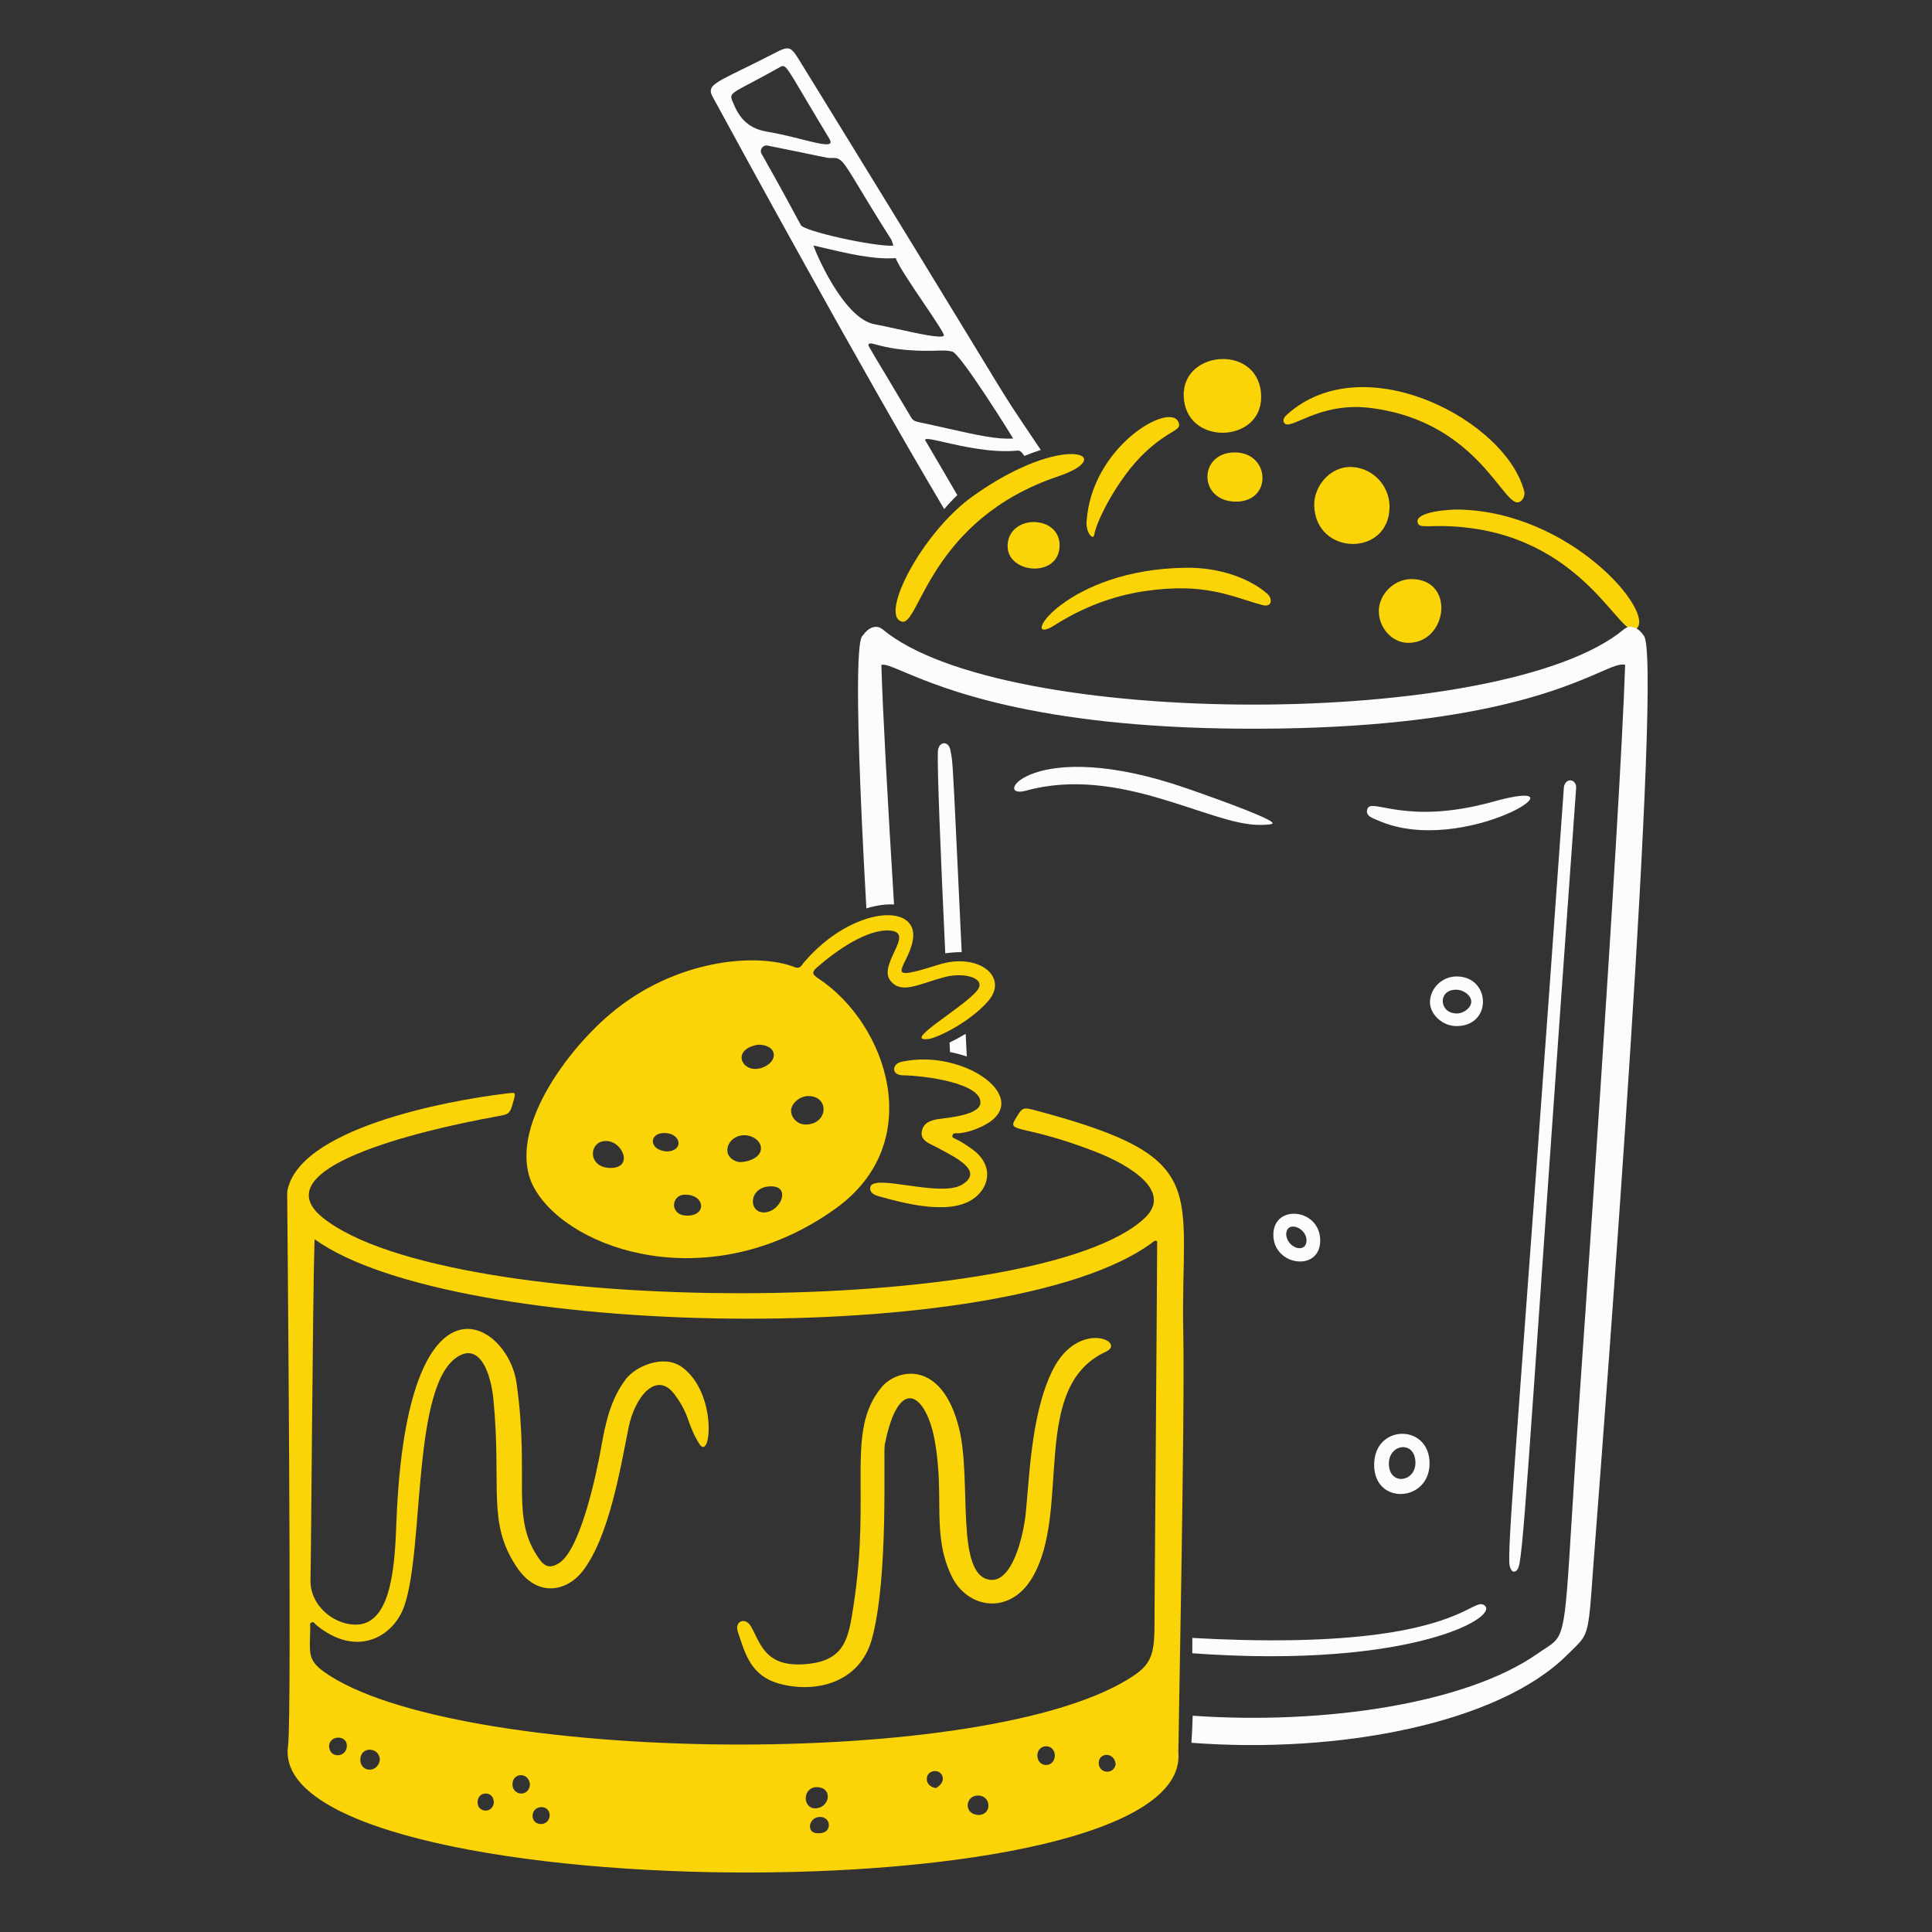
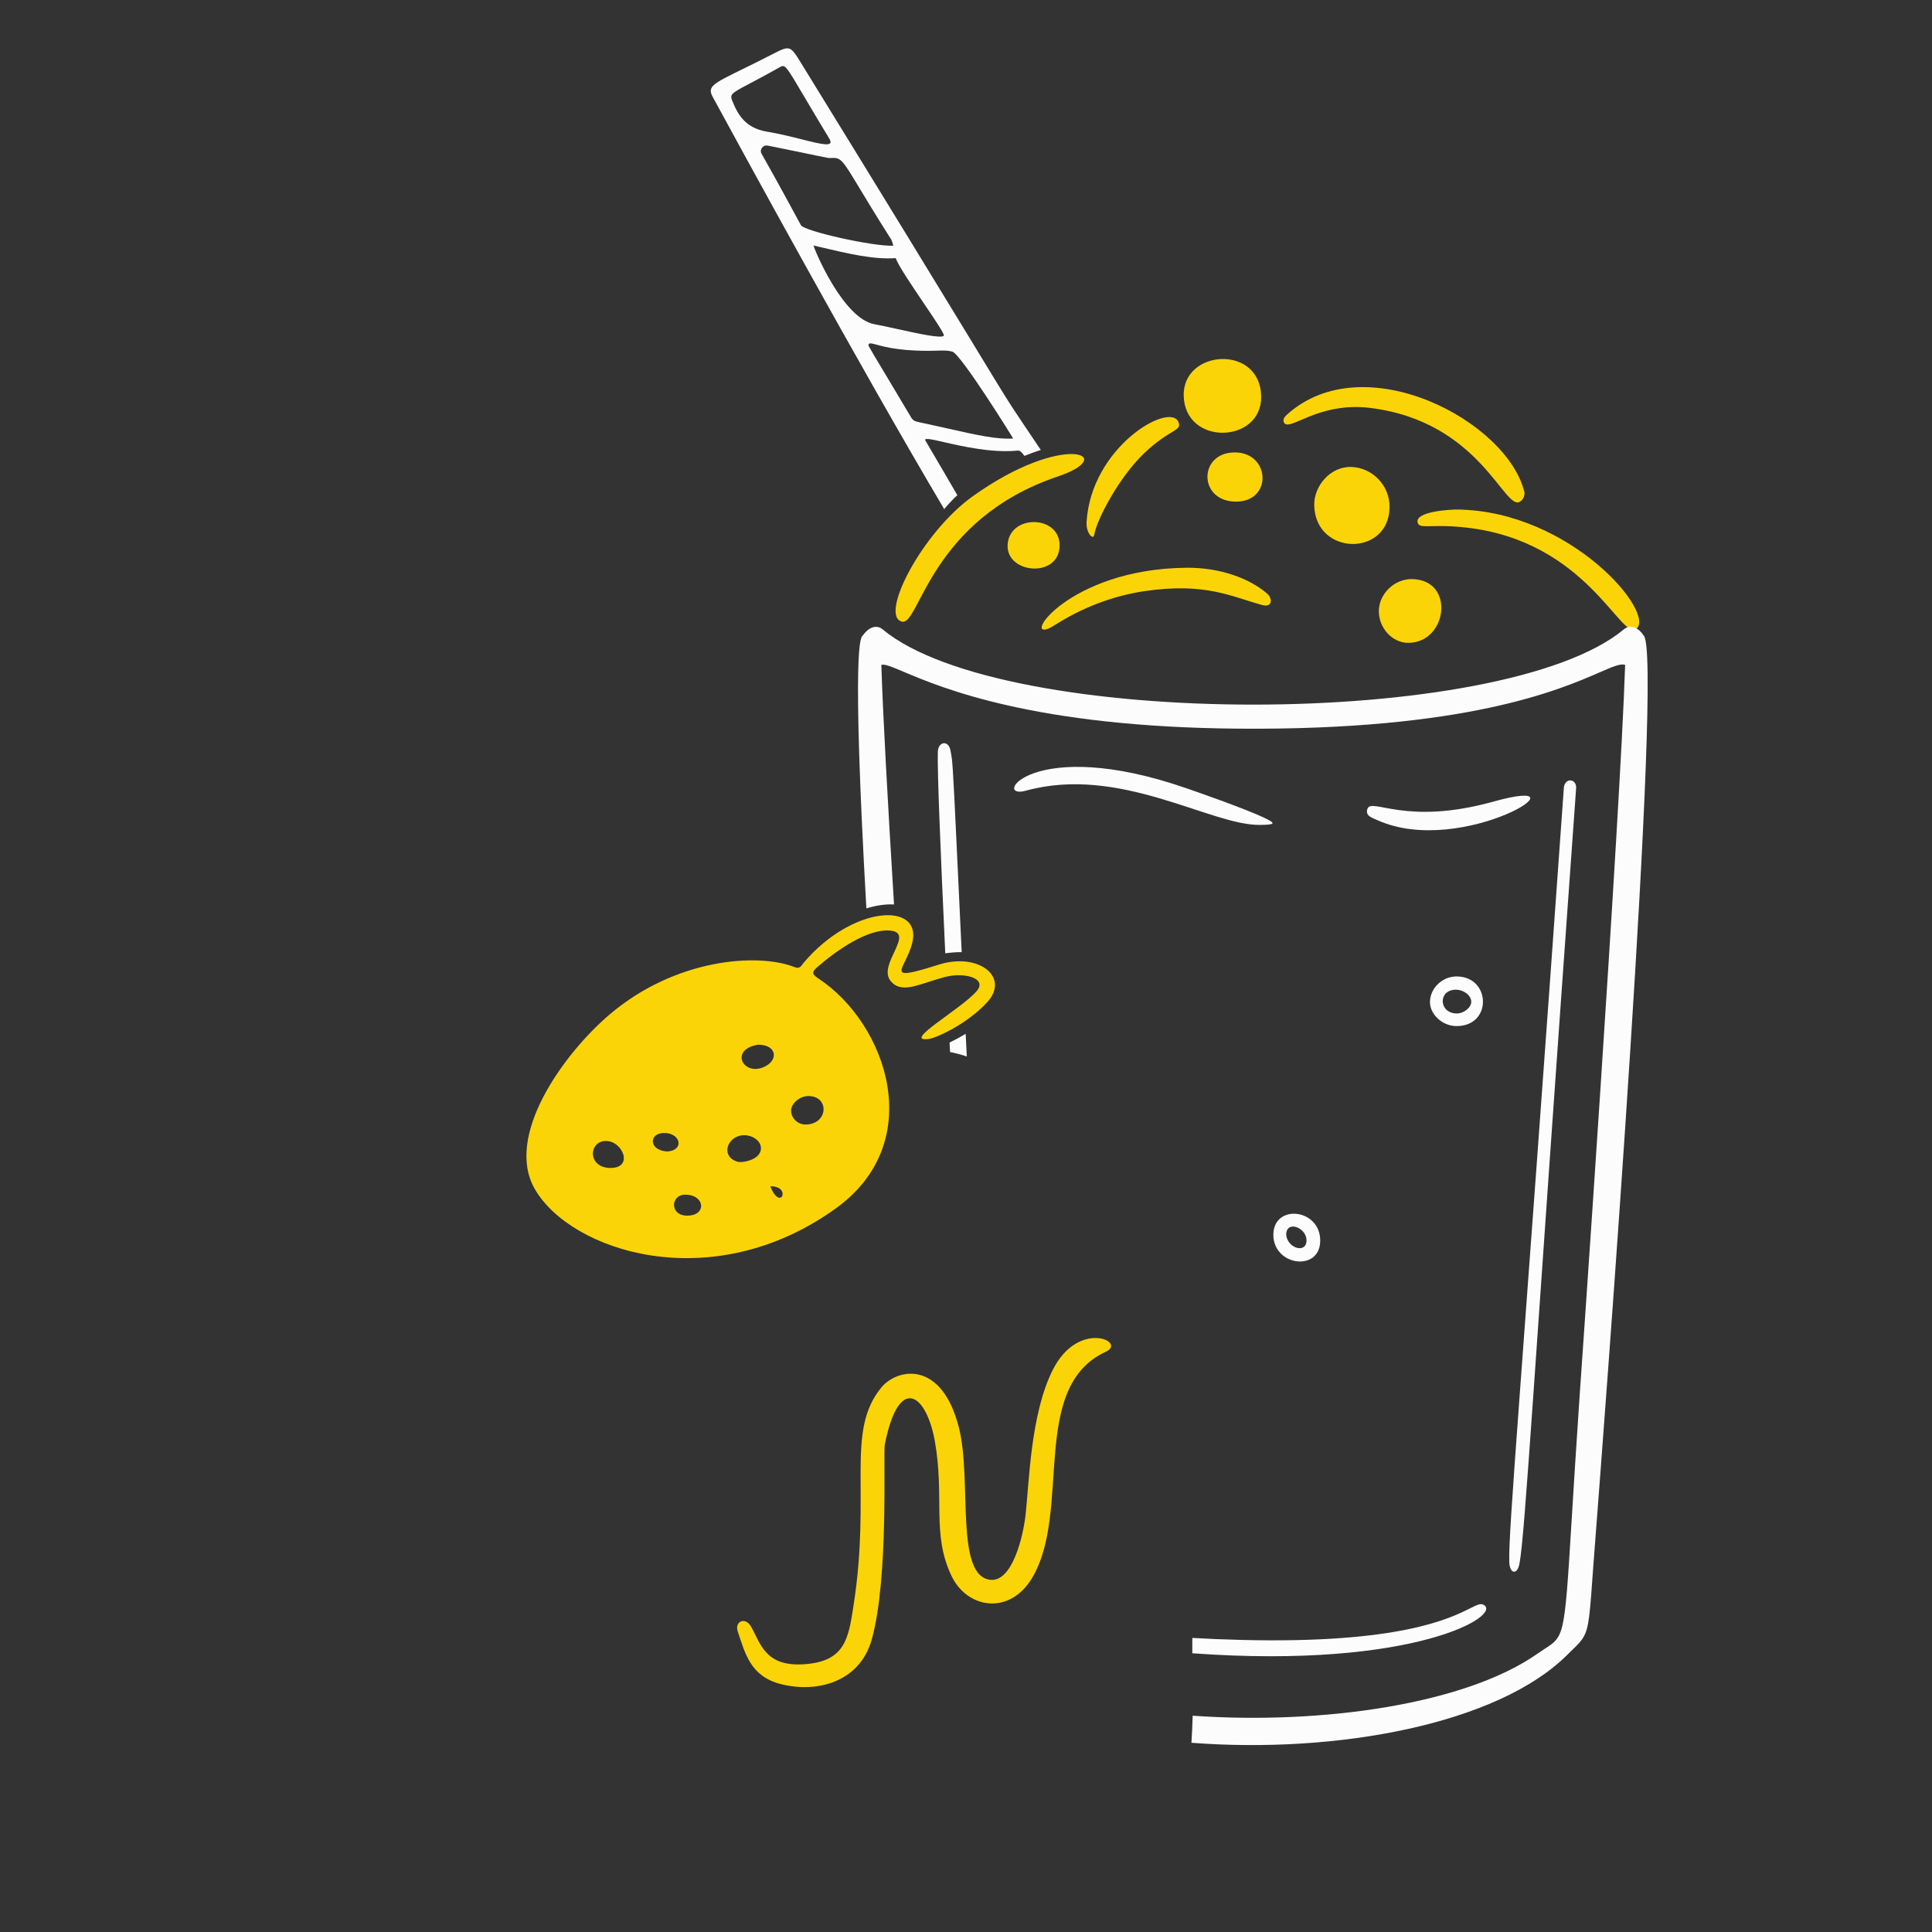
<svg xmlns="http://www.w3.org/2000/svg" width="419" height="419" viewBox="0 0 419 419" fill="none">
  <rect x="0" y="0" width="419" height="419" fill="#333333" stroke="none" />
  <path fill-rule="evenodd" clip-rule="evenodd" d="M204.775 110.413C186.263 79.24 159.691 30.422 155.191 22.154C154.763 21.368 154.534 20.948 154.531 20.946C153.365 18.76 154.673 18.118 160.983 15.024C162.709 14.178 164.811 13.147 167.338 11.851L167.431 11.803C171.292 9.825 171.346 9.797 173.696 13.615C212.328 76.349 215.676 82.4 219.43 88.186C220.84 90.359 222.309 92.495 225.724 97.582C224.525 97.968 223.337 98.4 222.164 98.872C221.559 98.031 221.276 97.785 220.958 97.732C220.803 97.706 220.639 97.725 220.428 97.744C214.972 98.225 208.775 96.811 204.793 95.902C202.002 95.265 200.3 94.877 200.705 95.563C203.973 101.099 206.137 104.847 207.623 107.396C206.649 108.288 205.698 109.303 204.775 110.413ZM158.609 20.863C158.522 21.329 158.818 21.867 159.218 22.802C160.624 26.091 162.746 27.949 166.364 28.557C169.064 29.011 171.694 29.671 173.92 30.229C178.238 31.313 181.035 32.015 179.868 30.088C171.864 16.865 170.801 14.309 169.778 14.325C169.546 14.328 169.317 14.463 169.01 14.636C161.097 19.079 158.811 19.777 158.609 20.863ZM165.37 33.711C166.454 35.622 168.701 39.584 173.696 48.834L173.694 48.836C174.394 50.133 189.334 53.477 193.741 53.29C193.425 52.141 193.338 52.01 193.152 51.734C193.12 51.686 193.085 51.635 193.046 51.572C189.989 46.756 187.882 43.261 186.357 40.731C182.65 34.58 182.378 34.129 180.239 34.264C179.707 34.297 179.64 34.283 177.16 33.762C175.318 33.375 172.143 32.707 166.456 31.571C165.484 31.379 164.657 32.449 165.157 33.335C165.223 33.451 165.293 33.576 165.37 33.711ZM200.369 65.801C197.74 61.907 194.79 57.539 194.255 55.98C189.483 56.321 183.968 55.019 178.034 53.619C177.504 53.493 176.971 53.368 176.435 53.242C176.527 53.938 182.793 69.105 189.66 70.318C190.862 70.531 192.575 70.909 194.417 71.316C198.978 72.323 204.332 73.505 204.696 72.778C204.873 72.469 202.752 69.33 200.369 65.801ZM188.346 74.763C188.243 75.019 188.652 75.481 197.642 90.598C198.059 91.296 198.667 91.428 199.36 91.574C201.577 92.044 203.621 92.504 205.508 92.928C211.742 94.33 216.277 95.35 219.732 95.1C219.732 95.054 208.547 77.001 206.552 76.26C205.903 76.073 204.975 75.983 203.814 76.027C195.911 76.333 191.992 75.267 190.07 74.744C188.978 74.447 188.53 74.325 188.361 74.728C188.356 74.74 188.35 74.751 188.346 74.763Z" fill="#FCFCFC" />
  <path d="M339.174 170.649C339.591 168.514 341.958 168.979 341.82 170.927C332.458 301.102 330.788 331.945 329.552 339.034C329.097 341.638 327.409 341.393 327.323 338.749C327.101 331.949 329.831 302.112 339.174 170.649Z" fill="#FCFCFC" />
  <path d="M330.637 106.887C330.591 107.769 330.31 108.368 329.663 108.79C326.265 111 321.076 91.403 297.134 88.464C285.856 87.079 279.611 93.722 278.48 91.665C278.099 90.974 278.62 90.366 279.083 89.947C295.835 74.777 327.065 91.386 330.639 106.885L330.637 106.887Z" fill="#FBD407" />
  <path d="M210.958 107.631C230.766 93.469 242.84 98.817 229.474 103.315C201.728 112.651 199.4 135.673 195.644 134.824C190.582 133.68 199.863 115.563 210.958 107.631Z" fill="#FBD407" />
  <path d="M316.297 110.507C340.75 110.957 359.219 133.012 354.859 136.401C351.518 138.999 344.135 117.318 317.92 114.406C310.077 113.534 307.749 114.917 307.433 113.245C307.003 110.974 314.206 110.469 316.297 110.507Z" fill="#FBD407" />
  <path d="M273.123 178.901C262.401 178.953 242.773 165.872 222.468 171.484C214.947 173.563 223.568 159.229 257.503 171.019C258.492 171.363 270.071 175.36 274.378 177.451C276.672 178.566 276.693 178.884 273.123 178.901Z" fill="#FCFCFC" />
  <path d="M285.021 109.579C284.933 105.542 288.362 101.203 292.956 101.272C297.505 101.341 301.366 105.171 301.355 109.904C301.332 120.808 285.264 120.624 285.021 109.579Z" fill="#FBD407" />
  <path d="M257.224 123.13C264.511 123.044 271.003 125.409 274.858 128.79C275.97 129.767 276.02 131.847 273.697 131.204C266.928 129.329 261.355 126.297 248.314 128.187C236.714 129.869 229.061 135.482 227.896 136.077C221.24 139.471 231.376 123.433 257.224 123.13Z" fill="#FBD407" />
  <path d="M273.513 86.099C273.557 96.215 256.931 96.772 256.715 85.774C256.516 75.705 273.465 74.637 273.513 86.099Z" fill="#FBD407" />
  <path d="M306.18 125.589C315.693 125.693 313.929 139.441 305.39 139.418C301.956 139.409 299.032 136.217 299.032 132.55C299.032 128.838 302.375 125.549 306.18 125.589Z" fill="#FBD407" />
  <path fill-rule="evenodd" clip-rule="evenodd" d="M206.036 228.156C207.242 228.403 208.471 228.722 209.672 229.12C209.592 227.504 209.51 225.866 209.429 224.205C208.366 224.852 207.202 225.487 205.934 226.105C205.968 226.786 206.002 227.471 206.036 228.156ZM258.577 358.549C306.857 362.066 326.225 350.181 321.681 348.007C321.038 347.699 320.281 348.076 318.828 348.803C314.395 351.019 303.471 356.481 269.476 355.664C265.545 355.57 261.923 355.417 258.586 355.222C258.584 356.372 258.582 357.48 258.577 358.549ZM205.003 206.747C206.272 206.571 207.462 206.49 208.566 206.492C208.203 198.936 207.825 190.955 207.432 182.527C206.636 165.431 206.536 164.907 206.238 163.328C206.206 163.158 206.171 162.976 206.133 162.76C205.733 160.483 203.479 160.764 203.395 163.039C203.253 166.857 203.95 184.27 205.003 206.747Z" fill="#FCFCFC" />
  <path d="M298.755 177.887C297.693 177.411 295.969 176.959 296.574 175.381C297.5 172.968 304.925 179.136 323.86 173.85C345.993 167.672 317.227 186.169 298.755 177.887Z" fill="#FCFCFC" />
  <path d="M235.646 113.246C236.611 96.957 253.589 87.125 255.552 91.483C256.474 93.528 253.788 92.922 248.174 98.258C242.559 103.594 237.774 112.921 237.315 115.984C237.127 117.237 235.505 115.613 235.646 113.246Z" fill="#FBD407" />
  <path d="M267.99 108.792C259.822 108.722 259.87 98.072 267.852 98.118C275.509 98.164 276.018 108.859 267.99 108.792Z" fill="#FBD407" />
-   <path d="M310.033 317.426C309.987 325.779 298.037 326.521 298.014 317.705C297.991 308.795 310.081 308.703 310.033 317.426ZM306.97 317.101C306.848 312.275 301.008 313.113 301.215 317.659C301.424 322.253 307.077 321.417 306.97 317.101Z" fill="#FCFCFC" />
  <path d="M229.798 118.303C229.75 125.449 218.345 124.475 218.521 118.303C218.716 111.481 229.842 111.574 229.798 118.303Z" fill="#FBD407" />
  <path d="M315.786 222.529C312.769 222.487 310.035 219.931 310.125 217.193C310.221 214.222 312.863 211.744 315.926 211.763C323.397 211.809 323.673 222.636 315.786 222.529ZM315.972 219.791C317.55 219.782 319.125 218.446 319.081 217.193C319.033 215.848 317.411 214.62 315.693 214.641C311.795 214.687 312.027 219.814 315.972 219.791Z" fill="#FCFCFC" />
  <path d="M276.157 267.772C276.18 260.997 286.439 262.064 286.319 269.166C286.206 275.895 276.134 274.548 276.157 267.772ZM278.941 267.634C279.033 270.697 283.395 272.044 283.349 268.933C283.309 266.289 279.125 264.571 278.941 267.634Z" fill="#FCFCFC" />
  <path fill-rule="evenodd" clip-rule="evenodd" d="M352.167 136.495C353.661 135.253 355.463 136.263 356.437 137.794C360.816 141.002 347.906 308.902 345.843 335.728C345.698 337.62 345.606 338.81 345.579 339.191C344.787 350.07 344.678 353.083 343.278 355.272C342.551 356.41 341.477 357.325 339.778 359.006C324.696 373.916 289.975 380.398 258.391 377.961C258.508 376.289 258.596 374.354 258.661 372.093C286.891 374.077 317.918 369.569 333.514 358.589C335.148 357.439 336.308 356.856 337.169 355.98C340.1 353.006 339.587 346.637 342.562 302.996C342.562 303.042 351.428 176.449 352.448 144.199C351.434 143.854 349.802 144.564 346.917 145.819C338.171 149.624 317.923 158.434 268.548 158.028C224.32 157.663 204.302 149.209 195.939 145.676C193.343 144.579 191.869 143.957 191.144 144.199C191.481 155.14 192.55 174.376 193.892 196.156C192.098 196.056 190.055 196.338 187.893 197.004C184.649 139.511 186.654 138.137 187.122 137.816C187.133 137.809 187.143 137.801 187.153 137.794C188.127 136.309 189.928 135.253 191.422 136.495C217.545 158.246 326.007 158.256 352.167 136.495Z" fill="#FCFCFC" />
-   <path d="M256.621 289.118C257 306.614 255.506 379.978 255.554 380.024C258.756 416.082 57.497 413.907 62.465 378.679C63.355 372.369 62.278 258.676 62.278 258.584C64.321 244.895 96.475 238.738 109.889 237.145C111.883 236.909 111.883 236.867 111.374 238.723C110.536 241.784 110.495 241.614 107.291 242.203C90.46 245.295 56.657 253.394 70.028 264.106C97.441 286.07 225.615 285.768 248.314 264.106C254.297 258.395 245.203 252.741 237.548 249.768C221.907 243.694 218.322 245.768 220.193 242.714C221.76 240.154 221.726 240.062 224.555 240.812C263.331 251.098 255.938 257.609 256.621 289.118ZM67.335 342.576C67.168 348.423 72.812 352.66 77.636 352.322C85.294 351.786 85.65 338.028 85.989 329.631C88.262 273.293 110.113 286.43 112.022 299.933C114.982 320.862 110.532 329.204 117.033 338.217C118.275 339.941 119.537 340.115 121.303 338.958C125.935 335.929 129.383 319.517 130.351 314.038C131.285 308.748 132.356 303.557 135.733 299.097C137.874 296.271 143.947 293.664 147.844 296.451C155.69 302.061 154.198 317.241 151.649 313.11C148.814 308.518 149.799 307.167 146.313 302.436C142.374 297.094 137.642 303.042 136.336 309.536C134.583 318.262 132.1 333.469 126.266 340.858C123.01 344.984 116.608 346.71 112.02 339.792C105.561 330.052 108.848 322.577 107.008 303.505C106.493 298.169 104.279 291.452 99.584 294.037C89.251 299.727 92.105 335.334 87.705 348.237C85.428 354.918 77.415 359.697 68.586 352.414C68.308 352.184 68.075 351.625 67.566 351.857C67.055 352.09 67.291 352.599 67.287 352.972C67.218 358.169 66.539 359.894 70.21 362.531C98.109 382.582 215.42 384.382 246.131 363.227C250.86 359.971 250.332 356.824 250.401 347.774C250.401 347.728 251.004 269.258 250.958 269.212C250.447 268.841 250.08 269.356 249.705 269.628C218.11 292.715 98.147 290.417 68.215 268.746C67.805 281.821 67.493 337.148 67.335 342.576ZM176.619 392.184C179.914 392.276 180.748 387.784 177.315 387.59C174.159 387.411 173.881 391.905 176.619 392.184ZM212.443 393.623C215.228 393.344 214.903 389.33 212.027 389.4C209.242 389.469 208.918 393.669 212.443 393.623ZM82.371 381.791C82.463 378.914 78.313 378.589 78.148 381.466C77.986 384.298 81.768 384.715 82.371 381.791ZM228.778 380.77C228.686 377.94 225.018 378.172 224.974 380.678C224.928 383.324 228.594 383.601 228.778 380.77ZM114.946 387.034C114.668 384.204 111.165 384.437 111.142 386.942C111.119 389.402 114.622 389.865 114.946 387.034ZM71.373 378.543C71.28 381.374 75.055 381.33 75.223 378.73C75.378 376.318 71.649 376.178 71.373 378.543ZM177.547 397.57C180.518 397.708 180.377 394.065 177.872 394.044C175.272 394.021 174.717 397.803 177.547 397.57ZM119.216 393.671C119.124 391.212 115.594 391.442 115.504 393.717C115.405 396.175 119.124 396.269 119.216 393.671ZM241.956 382.626C241.723 379.934 238.313 379.98 238.29 382.348C238.266 384.669 241.585 384.946 241.956 382.626ZM107.103 390.887C107.057 388.335 103.774 388.381 103.577 390.655C103.359 393.162 106.918 393.439 107.103 390.887ZM202.974 387.778C205.526 386.433 204.462 383.911 202.557 384.112C200.473 384.332 200.33 387.407 202.974 387.778Z" fill="#FBD407" />
-   <path d="M115.969 257.842C109.393 246.372 122.172 228.543 132.257 219.975C146.485 207.887 164.395 206.571 172.398 209.766C173.462 210.191 173.837 209.395 174.254 208.838C184.834 196.307 200.161 195.476 197.827 204.568C196.35 210.325 191.24 213.114 203.582 209.208C212.215 206.477 219.03 211.897 214.161 217.283C209.888 222.013 203.119 225.085 201.493 225.311C195.279 226.172 208.545 218.812 211.842 214.915C214.161 212.175 209.203 210.761 204.881 211.899C199.318 213.365 195.556 215.701 193.14 212.735C190.266 209.204 198.522 202.387 193.14 201.83C188.221 201.321 181.385 206.135 177.222 209.766C175.932 210.891 176.198 211.35 177.455 212.179C192.298 221.959 201.292 247.704 181.213 262.112C154.28 281.436 123.733 271.384 115.969 257.842ZM174.578 243.875C179.59 243.994 180.055 237.703 175.274 237.703C173.464 237.703 171.539 239.326 171.562 240.904C171.585 242.481 173.001 243.837 174.578 243.875ZM161.445 246.196C157.686 246.196 156.122 250.834 159.96 251.951C161.03 252.263 165.287 251.488 165.017 248.796C164.872 247.359 163.207 246.198 161.443 246.198L161.445 246.196ZM132.303 253.296C137.501 253.392 135.088 247.449 131.421 247.449C127.617 247.449 127.384 253.206 132.303 253.296ZM164.416 226.566C158.198 227.586 161.078 233.259 165.482 231.485C168.92 230.1 168.591 226.566 164.416 226.566ZM167.062 257.285C162.329 257.425 162.235 262.968 165.668 262.945C169.289 262.922 171.748 257.146 167.062 257.285ZM149.103 263.643C153.327 263.595 152.908 259.063 148.546 259.095C145.437 259.118 145.158 263.687 149.103 263.643ZM144.695 249.722C148.316 249.535 147.712 245.97 144.417 245.731C140.658 245.458 140.518 249.489 144.695 249.722Z" fill="#FBD407" />
-   <path d="M208.731 256.868C213.543 253.83 206.885 250.864 203.024 248.748C201.914 248.138 199.505 247.451 199.915 245.36C200.269 243.552 201.679 242.993 203.448 242.71C205.216 242.427 212.481 241.914 212.63 239.188C212.86 234.919 200.751 233.293 195.784 233.203C193.232 233.157 193.417 230.743 195.505 230.28C209.242 227.222 224.915 238.7 212.86 244.342C211.281 245.081 209.657 245.622 207.895 245.781C207.43 245.823 206.688 245.549 206.55 246.292C206.458 247.082 207.007 246.397 211.004 249.355C215.578 252.739 214.698 257.668 210.811 260.174C205.505 263.595 195.533 260.823 190.54 259.426C189.564 259.151 188.573 258.634 188.73 257.524C189.187 254.314 203.984 259.87 208.731 256.874V256.868Z" fill="#FBD407" />
+   <path d="M115.969 257.842C109.393 246.372 122.172 228.543 132.257 219.975C146.485 207.887 164.395 206.571 172.398 209.766C173.462 210.191 173.837 209.395 174.254 208.838C184.834 196.307 200.161 195.476 197.827 204.568C196.35 210.325 191.24 213.114 203.582 209.208C212.215 206.477 219.03 211.897 214.161 217.283C209.888 222.013 203.119 225.085 201.493 225.311C195.279 226.172 208.545 218.812 211.842 214.915C214.161 212.175 209.203 210.761 204.881 211.899C199.318 213.365 195.556 215.701 193.14 212.735C190.266 209.204 198.522 202.387 193.14 201.83C188.221 201.321 181.385 206.135 177.222 209.766C175.932 210.891 176.198 211.35 177.455 212.179C192.298 221.959 201.292 247.704 181.213 262.112C154.28 281.436 123.733 271.384 115.969 257.842ZM174.578 243.875C179.59 243.994 180.055 237.703 175.274 237.703C173.464 237.703 171.539 239.326 171.562 240.904C171.585 242.481 173.001 243.837 174.578 243.875ZM161.445 246.196C157.686 246.196 156.122 250.834 159.96 251.951C161.03 252.263 165.287 251.488 165.017 248.796C164.872 247.359 163.207 246.198 161.443 246.198L161.445 246.196ZM132.303 253.296C137.501 253.392 135.088 247.449 131.421 247.449C127.617 247.449 127.384 253.206 132.303 253.296ZM164.416 226.566C158.198 227.586 161.078 233.259 165.482 231.485C168.92 230.1 168.591 226.566 164.416 226.566ZM167.062 257.285C169.289 262.922 171.748 257.146 167.062 257.285ZM149.103 263.643C153.327 263.595 152.908 259.063 148.546 259.095C145.437 259.118 145.158 263.687 149.103 263.643ZM144.695 249.722C148.316 249.535 147.712 245.97 144.417 245.731C140.658 245.458 140.518 249.489 144.695 249.722Z" fill="#FBD407" />
  <path d="M191.144 300.907C194.535 296.782 204.242 294.779 207.989 309.725C210.828 321.046 207.015 341.925 214.857 342.627C219.497 343.041 221.865 333.438 222.42 328.519C223.208 321.557 223.48 306.706 228.313 297.102C233.873 286.053 244.461 291.02 239.821 293.157C223.111 300.852 232.532 327.727 223.811 342.254C218.936 350.374 209.758 348.886 206.364 341.789C202.01 332.688 204.901 324.754 202.744 312.553C200.952 302.434 194.969 297.754 191.885 313.294C191.517 315.151 192.799 342.247 189.055 355.569C186.447 364.848 177.134 367.245 169.286 365.221C162.748 363.535 161.608 358.593 160.006 353.852C159.254 351.627 161.625 350.606 162.836 352.691C164.916 356.269 165.807 361.364 174.019 360.952C183.346 360.482 183.998 355.337 185.11 348.191C188.971 323.365 183.312 310.428 191.144 300.907Z" fill="#FBD407" />
</svg>